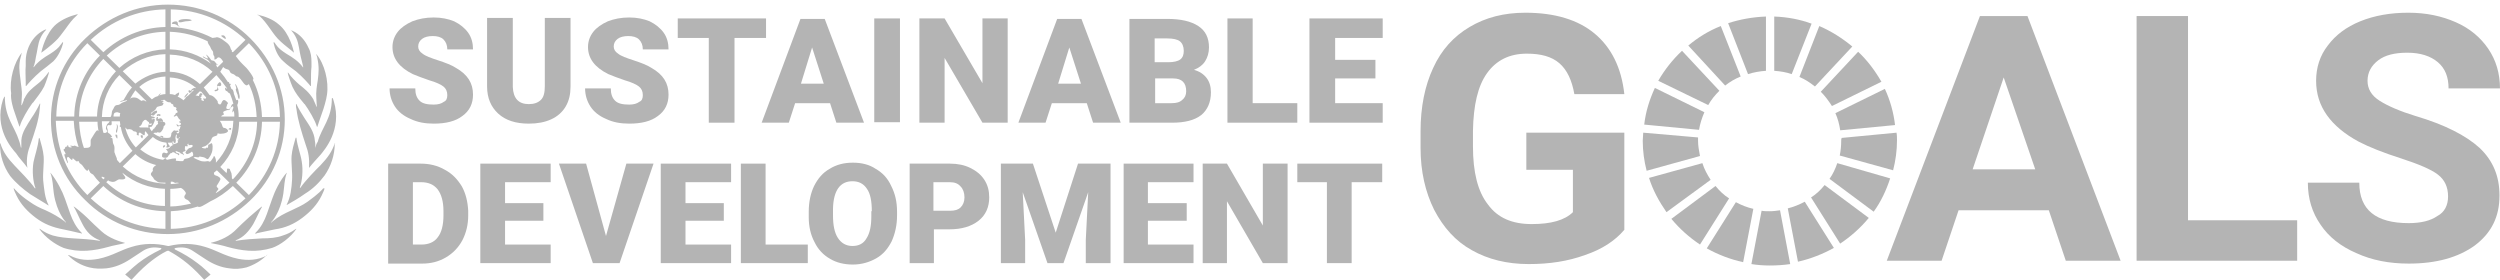
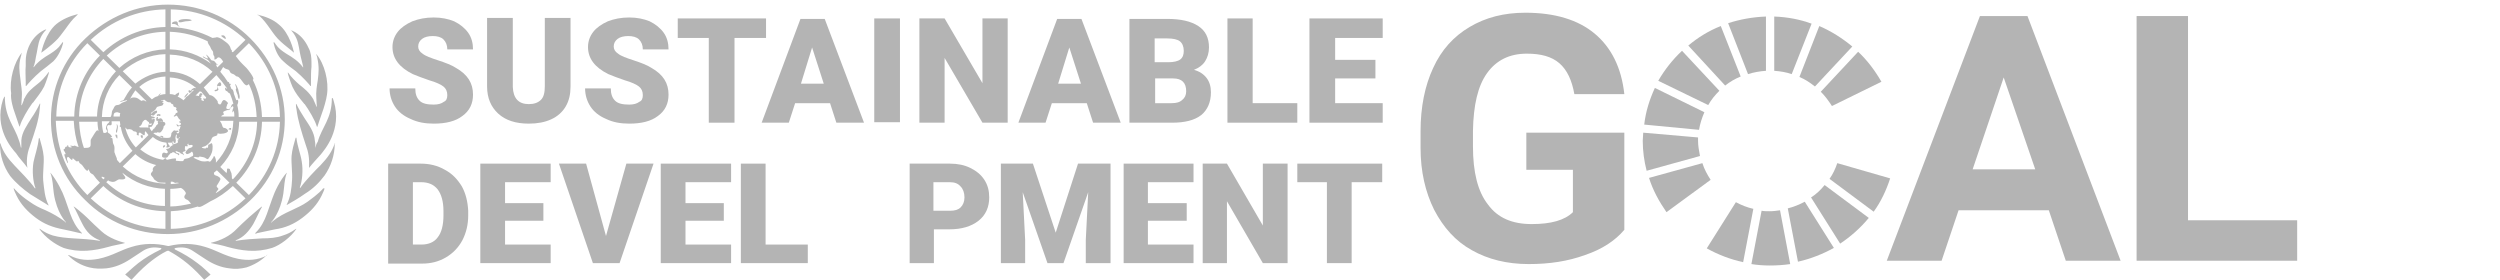
<svg xmlns="http://www.w3.org/2000/svg" width="277" height="31" viewBox="0 0 277 31" fill="none">
  <path d="M179.976 25.461C178.954 26.674 177.503 27.624 175.621 28.257C173.74 28.942 171.697 29.259 169.386 29.259C166.967 29.259 164.87 28.732 163.096 27.729C161.269 26.727 159.925 25.198 158.904 23.246C157.936 21.294 157.398 19.026 157.398 16.389V14.543C157.398 11.853 157.882 9.479 158.796 7.528C159.71 5.523 161.054 4.046 162.828 2.992C164.602 1.937 166.644 1.409 169.01 1.409C172.289 1.409 174.869 2.2 176.696 3.73C178.524 5.26 179.653 7.475 179.976 10.429H174.439C174.17 8.899 173.632 7.739 172.772 7C171.912 6.262 170.73 5.945 169.171 5.945C167.236 5.945 165.784 6.684 164.763 8.108C163.742 9.532 163.258 11.642 163.204 14.49V16.231C163.204 19.079 163.742 21.242 164.87 22.666C165.945 24.143 167.558 24.828 169.708 24.828C171.859 24.828 173.364 24.406 174.278 23.51V18.815H169.117V14.701H179.976V25.461Z" fill="#B4B4B4" />
  <path d="M227.009 23.298H217.01L215.129 28.889H209.055L219.376 1.778H224.644L234.965 28.889H228.89L227.009 23.298ZM218.569 18.762H225.504L222.01 8.582L218.569 18.762Z" fill="#B4B4B4" />
  <path d="M242.432 24.406H254.527V28.889H236.734V1.778H242.432V24.406Z" fill="#B4B4B4" />
-   <path d="M271.246 21.769C271.246 20.714 270.87 19.923 270.117 19.343C269.365 18.763 267.967 18.182 266.032 17.549C264.043 16.916 262.484 16.284 261.355 15.703C258.237 14.015 256.625 11.8 256.625 8.952C256.625 7.475 257.055 6.156 257.915 5.049C258.775 3.888 259.958 2.992 261.516 2.359C263.075 1.726 264.849 1.409 266.838 1.409C268.827 1.409 270.547 1.778 272.106 2.464C273.665 3.15 274.848 4.152 275.708 5.418C276.568 6.684 276.998 8.161 276.998 9.796H271.3C271.3 8.53 270.924 7.58 270.117 6.895C269.311 6.209 268.182 5.84 266.731 5.84C265.333 5.84 264.258 6.104 263.505 6.684C262.753 7.264 262.323 8.002 262.323 8.952C262.323 9.849 262.753 10.587 263.667 11.167C264.581 11.747 265.924 12.328 267.645 12.855C270.87 13.805 273.235 15.018 274.74 16.389C276.245 17.813 276.944 19.554 276.944 21.664C276.944 24.037 276.03 25.831 274.203 27.202C272.375 28.521 269.956 29.206 266.892 29.206C264.742 29.206 262.807 28.837 261.086 28.046C259.366 27.307 258.022 26.253 257.109 24.881C256.195 23.562 255.711 22.033 255.711 20.239H261.409C261.409 23.246 263.237 24.723 266.892 24.723C268.236 24.723 269.311 24.459 270.064 23.932C270.87 23.51 271.246 22.718 271.246 21.769Z" fill="#B4B4B4" />
  <path d="M189.271 11.642C189.594 11.061 190.024 10.534 190.508 10.059L186.368 5.628C185.347 6.578 184.433 7.738 183.734 8.951L189.271 11.642Z" fill="#B4B4B4" />
  <path d="M199.375 8.53C200.02 8.793 200.558 9.163 201.095 9.584L205.234 5.154C204.159 4.257 202.923 3.466 201.579 2.886L199.375 8.53Z" fill="#B4B4B4" />
-   <path d="M208.842 9.848L203.359 12.538C203.628 13.118 203.789 13.751 203.897 14.437L209.971 13.857C209.81 12.485 209.434 11.114 208.842 9.848Z" fill="#B4B4B4" />
  <path d="M202.979 11.748L208.462 9.058C207.763 7.845 206.903 6.684 205.881 5.735L201.742 10.165C202.226 10.64 202.602 11.168 202.979 11.748Z" fill="#B4B4B4" />
  <path d="M188.144 15.598C188.144 15.492 188.144 15.334 188.144 15.229L182.069 14.701C182.069 15.018 182.016 15.281 182.016 15.598C182.016 16.758 182.177 17.866 182.446 18.921L188.359 17.286C188.251 16.705 188.144 16.178 188.144 15.598Z" fill="#B4B4B4" />
  <path d="M202.169 20.504C201.739 21.032 201.255 21.506 200.664 21.876L203.889 26.992C205.072 26.201 206.147 25.251 207.061 24.144L202.169 20.504Z" fill="#B4B4B4" />
-   <path d="M204.005 15.598C204.005 16.178 203.951 16.705 203.844 17.233L209.757 18.868C210.026 17.813 210.187 16.705 210.187 15.545C210.187 15.281 210.187 14.965 210.133 14.701L204.059 15.281C204.005 15.387 204.005 15.492 204.005 15.598Z" fill="#B4B4B4" />
-   <path d="M190.079 20.608L185.188 24.248C186.101 25.355 187.176 26.305 188.359 27.096L191.584 21.98C190.993 21.61 190.509 21.136 190.079 20.608Z" fill="#B4B4B4" />
  <path d="M188.254 14.385C188.362 13.699 188.577 13.066 188.845 12.433L183.362 9.743C182.771 11.009 182.341 12.38 182.18 13.804L188.254 14.385Z" fill="#B4B4B4" />
  <path d="M203.193 27.467L199.967 22.35C199.376 22.667 198.731 22.93 198.086 23.089L199.215 28.997C200.612 28.68 201.956 28.152 203.193 27.467Z" fill="#B4B4B4" />
  <path d="M203.571 18.077C203.356 18.71 203.087 19.29 202.711 19.817L207.603 23.457C208.409 22.349 209 21.083 209.43 19.765L203.571 18.077Z" fill="#B4B4B4" />
  <path d="M197.226 23.299C196.85 23.352 196.474 23.405 196.097 23.405C195.775 23.405 195.452 23.405 195.184 23.352L194.055 29.26C194.7 29.365 195.399 29.418 196.097 29.418C196.85 29.418 197.656 29.365 198.355 29.26L197.226 23.299Z" fill="#B4B4B4" />
  <path d="M196.586 7.845C197.285 7.897 197.93 8.003 198.521 8.214L200.725 2.623C199.435 2.148 198.037 1.884 196.586 1.832V7.845Z" fill="#B4B4B4" />
  <path d="M194.27 23.141C193.571 22.983 192.926 22.719 192.335 22.402L189.109 27.519C190.346 28.204 191.69 28.732 193.141 29.048L194.27 23.141Z" fill="#B4B4B4" />
  <path d="M193.681 8.214C194.326 8.003 194.971 7.897 195.669 7.845V1.832C194.218 1.884 192.767 2.148 191.477 2.57L193.681 8.214Z" fill="#B4B4B4" />
  <path d="M189.538 19.923C189.162 19.343 188.839 18.762 188.624 18.077L182.711 19.712C183.141 21.083 183.84 22.349 184.646 23.509L189.538 19.923Z" fill="#B4B4B4" />
  <path d="M191.148 9.479C191.685 9.057 192.223 8.74 192.868 8.477L190.664 2.886C189.32 3.413 188.138 4.152 187.062 5.048L191.148 9.479Z" fill="#B4B4B4" />
  <path d="M49.561 10.534C49.561 10.112 49.4 9.796 49.131 9.585C48.862 9.374 48.325 9.11 47.572 8.899C46.819 8.635 46.228 8.424 45.744 8.213C44.239 7.475 43.487 6.473 43.487 5.207C43.487 4.574 43.702 3.994 44.078 3.519C44.454 3.044 44.992 2.675 45.691 2.358C46.389 2.095 47.142 1.937 48.056 1.937C48.916 1.937 49.668 2.095 50.313 2.358C50.959 2.675 51.496 3.097 51.872 3.624C52.249 4.152 52.41 4.785 52.41 5.471H49.561C49.561 4.996 49.4 4.627 49.131 4.363C48.862 4.099 48.432 3.994 47.948 3.994C47.465 3.994 47.034 4.099 46.766 4.31C46.497 4.521 46.336 4.785 46.336 5.154C46.336 5.471 46.497 5.734 46.819 5.945C47.142 6.209 47.733 6.42 48.54 6.684C49.346 6.947 50.045 7.211 50.529 7.528C51.819 8.266 52.41 9.216 52.41 10.481C52.41 11.484 52.034 12.275 51.227 12.855C50.475 13.435 49.4 13.699 48.056 13.699C47.088 13.699 46.228 13.541 45.475 13.171C44.723 12.855 44.132 12.38 43.755 11.8C43.379 11.22 43.164 10.534 43.164 9.796H46.013C46.013 10.429 46.174 10.851 46.497 11.167C46.819 11.484 47.357 11.589 48.056 11.589C48.54 11.589 48.916 11.484 49.185 11.273C49.453 11.167 49.561 10.903 49.561 10.534Z" fill="#B4B4B4" />
  <path d="M63.215 2.042V9.585C63.215 10.429 63.053 11.167 62.677 11.8C62.301 12.433 61.763 12.908 61.064 13.224C60.366 13.541 59.559 13.699 58.592 13.699C57.14 13.699 56.011 13.33 55.205 12.591C54.399 11.853 53.969 10.851 53.969 9.585V1.989H56.818V9.637C56.871 10.903 57.463 11.536 58.592 11.536C59.183 11.536 59.613 11.378 59.936 11.062C60.258 10.745 60.366 10.218 60.366 9.532V1.989H63.215V2.042Z" fill="#B4B4B4" />
  <path d="M71.225 10.534C71.225 10.112 71.064 9.796 70.795 9.585C70.526 9.374 69.989 9.11 69.236 8.899C68.484 8.635 67.892 8.424 67.408 8.213C65.903 7.475 65.151 6.473 65.151 5.207C65.151 4.574 65.366 3.994 65.742 3.519C66.118 3.044 66.656 2.675 67.355 2.358C68.053 2.095 68.806 1.937 69.72 1.937C70.58 1.937 71.332 2.095 71.978 2.358C72.623 2.675 73.16 3.097 73.537 3.624C73.913 4.152 74.074 4.785 74.074 5.471H71.225C71.225 4.996 71.064 4.627 70.795 4.363C70.526 4.099 70.096 3.994 69.612 3.994C69.129 3.994 68.698 4.099 68.43 4.31C68.161 4.521 68 4.785 68 5.154C68 5.471 68.161 5.734 68.484 5.945C68.806 6.209 69.397 6.42 70.204 6.684C71.01 6.947 71.709 7.211 72.193 7.528C73.483 8.266 74.074 9.216 74.074 10.481C74.074 11.484 73.698 12.275 72.891 12.855C72.139 13.435 71.064 13.699 69.72 13.699C68.752 13.699 67.892 13.541 67.14 13.171C66.387 12.855 65.796 12.38 65.419 11.8C65.043 11.22 64.828 10.534 64.828 9.796H67.677C67.677 10.429 67.838 10.851 68.161 11.167C68.484 11.484 69.021 11.589 69.72 11.589C70.204 11.589 70.58 11.484 70.849 11.273C71.118 11.167 71.225 10.903 71.225 10.534Z" fill="#B4B4B4" />
  <path d="M84.877 4.205H81.383V13.594H78.534V4.205H75.094V2.042H84.877V4.205Z" fill="#B4B4B4" />
  <path d="M91.97 11.431H88.1L87.401 13.594H84.391L88.691 2.095H91.379L95.733 13.594H92.669L91.97 11.431ZM88.745 9.269H91.271L89.981 5.26L88.745 9.269Z" fill="#B4B4B4" />
  <path d="M99.716 2.042H96.867V13.541H99.716V2.042Z" fill="#B4B4B4" />
  <path d="M111.651 13.594H108.855L104.662 6.42V13.594H101.867V2.042H104.662L108.855 9.216V2.042H111.651V13.594Z" fill="#B4B4B4" />
  <path d="M120.415 11.431H116.545L115.846 13.594H112.836L117.136 2.095H119.824L124.178 13.594H121.114L120.415 11.431ZM117.244 9.269H119.77L118.48 5.26L117.244 9.269Z" fill="#B4B4B4" />
  <path d="M125.141 13.594V2.095H129.334C130.839 2.095 131.967 2.359 132.774 2.887C133.58 3.414 133.956 4.205 133.956 5.26C133.956 5.84 133.795 6.368 133.526 6.79C133.258 7.212 132.828 7.528 132.29 7.739C132.881 7.898 133.365 8.214 133.688 8.636C134.01 9.058 134.171 9.585 134.171 10.218C134.171 11.326 133.795 12.17 133.096 12.75C132.344 13.33 131.269 13.594 129.871 13.594H125.141ZM127.99 6.895H129.441C130.032 6.895 130.516 6.79 130.785 6.579C131.054 6.368 131.161 6.051 131.161 5.629C131.161 5.155 131 4.786 130.731 4.575C130.462 4.364 129.979 4.258 129.334 4.258H127.936V6.895H127.99ZM127.99 8.689V11.431H129.817C130.355 11.431 130.731 11.326 131 11.062C131.269 10.851 131.43 10.535 131.43 10.113C131.43 9.163 130.946 8.689 129.979 8.689H127.99Z" fill="#B4B4B4" />
  <path d="M138.795 11.431H143.741V13.594H136V2.042H138.795V11.431Z" fill="#B4B4B4" />
  <path d="M152.397 8.689H147.935V11.431H153.203V13.594H145.086V2.042H153.203V4.205H147.935V6.631H152.397V8.689Z" fill="#B4B4B4" />
  <path d="M43.008 29.154V18.13H46.609C47.577 18.13 48.491 18.341 49.297 18.816C50.103 19.238 50.695 19.87 51.179 20.662C51.609 21.453 51.824 22.349 51.877 23.352V23.879C51.877 24.881 51.662 25.778 51.232 26.622C50.802 27.413 50.211 28.046 49.405 28.521C48.598 28.995 47.738 29.206 46.771 29.206H43.008V29.154ZM45.749 20.187V27.096H46.717C47.469 27.096 48.114 26.833 48.491 26.305C48.921 25.778 49.136 24.934 49.136 23.879V23.404C49.136 22.349 48.921 21.558 48.491 20.978C48.061 20.451 47.469 20.187 46.663 20.187H45.749Z" fill="#B4B4B4" />
  <path d="M60.207 24.459H55.96V27.097H61.013V29.154H53.219V18.13H61.013V20.187H55.96V22.508H60.207V24.459Z" fill="#B4B4B4" />
  <path d="M67.144 26.147L69.402 18.13H72.412L68.649 29.154H65.692L61.93 18.13H64.94L67.144 26.147Z" fill="#B4B4B4" />
  <path d="M80.199 24.459H75.952V27.097H81.005V29.154H73.211V18.13H81.005V20.187H75.952V22.508H80.199V24.459Z" fill="#B4B4B4" />
  <path d="M84.827 27.097H89.504V29.154H82.086V18.13H84.827V27.097Z" fill="#B4B4B4" />
-   <path d="M99.393 23.879C99.393 24.934 99.178 25.884 98.802 26.727C98.371 27.571 97.834 28.204 97.081 28.626C96.329 29.048 95.469 29.312 94.501 29.312C93.534 29.312 92.673 29.101 91.975 28.679C91.222 28.257 90.631 27.624 90.254 26.833C89.824 26.042 89.609 25.092 89.609 24.09V23.457C89.609 22.35 89.824 21.4 90.201 20.609C90.631 19.765 91.168 19.132 91.921 18.71C92.673 18.235 93.534 18.024 94.501 18.024C95.469 18.024 96.329 18.235 97.028 18.71C97.78 19.132 98.371 19.765 98.748 20.609C99.178 21.453 99.393 22.35 99.393 23.457V23.879ZM96.597 23.404C96.597 22.297 96.436 21.453 96.06 20.925C95.684 20.345 95.146 20.081 94.447 20.081C93.103 20.081 92.351 21.084 92.297 23.088V23.879C92.297 24.934 92.458 25.778 92.835 26.358C93.211 26.939 93.749 27.255 94.447 27.255C95.146 27.255 95.684 26.991 96.006 26.411C96.382 25.831 96.544 25.04 96.544 23.932V23.404H96.597Z" fill="#B4B4B4" />
  <path d="M103.477 25.409V29.154H100.789V18.13H105.251C106.111 18.13 106.863 18.288 107.508 18.605C108.154 18.921 108.691 19.343 109.067 19.923C109.444 20.503 109.605 21.136 109.605 21.875C109.605 22.93 109.229 23.826 108.422 24.459C107.616 25.092 106.541 25.409 105.197 25.409H103.477ZM103.477 23.352H105.251C105.788 23.352 106.165 23.246 106.433 22.983C106.702 22.719 106.863 22.349 106.863 21.875C106.863 21.347 106.702 20.925 106.433 20.662C106.165 20.345 105.788 20.187 105.251 20.187H103.423V23.352H103.477Z" fill="#B4B4B4" />
  <path d="M114.446 18.13L116.973 25.778L119.445 18.13H123.047V29.154H120.306V26.569L120.574 21.295L117.833 29.154H116.059L113.317 21.295L113.586 26.569V29.154H110.898V18.13H114.446Z" fill="#B4B4B4" />
  <path d="M131.488 24.459H127.188V27.097H132.241V29.154H124.5V18.13H132.241V20.187H127.188V22.508H131.488V24.459Z" fill="#B4B4B4" />
  <path d="M142.665 29.154H139.923L135.946 22.297V29.154H133.258V18.13H135.946L139.923 24.987V18.13H142.665V29.154Z" fill="#B4B4B4" />
  <path d="M153.149 20.187H149.763V29.154H147.021V20.187H143.742V18.13H153.149V20.187Z" fill="#B4B4B4" />
  <path d="M29.619 28.204C29.673 28.204 29.673 28.204 29.619 28.204C28.974 28.89 28.114 29.365 27.308 29.628C26.663 29.787 26.071 29.839 25.426 29.734C24.459 29.628 23.599 29.259 22.792 28.732C22.308 28.415 21.825 28.099 21.341 27.782C20.803 27.413 20.158 27.36 19.513 27.466C19.191 27.519 19.406 27.677 19.459 27.677C20.319 28.099 21.126 28.573 21.878 29.154C22.416 29.523 23.33 30.42 23.33 30.42L22.631 31C22.631 31 22.093 30.42 21.878 30.209C20.373 28.679 19.029 27.993 18.761 27.835C18.707 27.782 18.653 27.782 18.599 27.782C18.546 27.782 18.492 27.835 18.438 27.835C18.115 27.993 16.825 28.679 15.32 30.209C15.105 30.42 14.568 31 14.568 31L13.869 30.42C13.869 30.42 14.783 29.576 15.32 29.154C16.073 28.573 16.879 28.099 17.739 27.677C17.793 27.677 18.062 27.466 17.685 27.466C17.04 27.36 16.449 27.413 15.858 27.782C15.374 28.099 14.89 28.415 14.406 28.732C13.6 29.259 12.74 29.628 11.772 29.734C11.127 29.787 10.536 29.787 9.891 29.628C9.031 29.418 8.171 28.943 7.526 28.257H7.579C7.633 28.257 7.687 28.31 7.741 28.31C8.762 28.837 9.783 28.89 10.912 28.679C11.665 28.521 12.364 28.257 13.062 27.941C13.546 27.73 14.03 27.519 14.568 27.36C15.912 26.938 17.255 26.938 18.599 27.255H18.653H18.707C20.051 26.938 21.395 26.938 22.738 27.36C23.276 27.519 23.76 27.73 24.244 27.941C24.942 28.257 25.641 28.521 26.394 28.679C27.469 28.89 28.544 28.837 29.565 28.31C29.565 28.257 29.565 28.204 29.619 28.204ZM32.791 25.356C32.199 25.778 31.823 25.936 31.339 26.094C30.64 26.358 29.834 26.411 29.081 26.411C28.114 26.464 27.146 26.516 26.179 26.675C26.125 26.675 26.071 26.675 26.125 26.622C26.985 26.305 27.576 25.62 28.06 24.828C28.383 24.248 28.866 23.141 29.028 22.93V22.877C28.974 22.877 28.006 23.721 27.576 24.09C27.039 24.565 26.501 25.092 25.964 25.62C25.104 26.411 23.921 26.78 23.437 26.886H23.383V26.938C23.706 26.991 24.727 27.202 25.211 27.36C25.964 27.571 26.77 27.73 27.576 27.782C28.436 27.835 29.297 27.73 30.157 27.466C31.07 27.149 32.199 26.305 32.844 25.356H32.791ZM35.801 20.872C35.801 20.925 35.263 21.506 34.081 22.349C33.489 22.771 32.952 22.982 32.307 23.299C31.5 23.668 30.855 23.985 30.157 24.565C30.103 24.617 30.103 24.617 30.049 24.67C30.049 24.67 29.995 24.67 30.049 24.617C30.103 24.565 31.07 23.563 31.393 21.453C31.5 20.714 31.5 19.923 31.769 19.185V19.132C31.017 19.976 30.425 21.242 30.157 22.033C29.942 22.613 29.78 23.141 29.565 23.721C29.297 24.459 28.92 25.198 28.329 25.778L28.275 25.831C28.275 25.831 28.275 25.831 28.275 25.884C28.383 25.884 28.436 25.883 28.49 25.831C29.135 25.672 29.834 25.567 30.479 25.409C31.608 25.25 32.575 24.828 33.489 24.143C34.403 23.457 35.156 22.666 35.64 21.664C35.747 21.4 35.908 21.136 35.962 20.872C35.855 20.872 35.801 20.872 35.801 20.872ZM37.091 15.862C36.822 16.758 36.285 17.497 35.532 18.288C34.941 18.868 33.812 20.029 33.274 20.82C33.274 20.82 33.221 20.82 33.221 20.767C33.489 20.081 33.597 18.868 33.436 17.919C33.328 17.128 32.952 16.231 32.844 15.281L32.791 15.229C32.791 15.229 32.791 15.229 32.737 15.334C32.575 15.914 32.361 16.6 32.307 17.286C32.253 18.077 32.414 19.132 32.361 19.923C32.307 20.872 32.199 21.822 31.769 22.666V22.719C32.145 22.508 33.167 21.927 33.812 21.453C34.672 20.925 35.371 20.24 35.962 19.448C36.661 18.446 37.091 17.18 37.091 15.914C37.145 15.914 37.145 15.862 37.091 15.862C37.145 15.809 37.091 15.862 37.091 15.862ZM34.941 16.389C34.941 16.389 34.941 16.442 34.941 16.389C34.887 16.442 34.887 16.389 34.941 16.389C34.941 16.125 34.941 15.809 34.887 15.598C34.833 14.649 34.242 13.857 33.758 13.119C33.489 12.697 33.059 12.011 32.844 11.536C32.844 11.536 32.791 11.484 32.791 11.536C32.791 11.642 32.791 11.906 32.844 12.064C33.006 13.383 33.436 14.701 33.866 16.02C34.188 16.864 34.296 17.602 34.242 18.499C34.242 18.552 34.242 18.605 34.242 18.605C34.565 18.183 35.156 17.549 35.532 17.128C35.908 16.653 37.951 14.385 36.983 11.22C36.93 11.009 36.876 10.851 36.822 10.851L36.768 10.903C36.768 13.172 35.64 14.121 35.209 15.703C35.048 15.914 34.995 16.178 34.941 16.389ZM33.167 9.374C32.791 9.057 32.253 8.53 31.93 8.055H31.877C31.877 8.055 31.823 8.055 31.877 8.055C31.877 8.161 32.199 9.163 32.414 9.638C32.737 10.323 33.167 10.851 33.651 11.431C33.704 11.484 33.704 11.536 33.758 11.536C34.188 12.117 34.941 13.383 35.102 14.015L35.156 14.068C35.209 13.857 35.532 12.961 35.747 12.328C35.801 12.222 36.177 11.009 36.231 10.482C36.446 9.005 35.962 7.053 35.048 5.998C35.048 5.998 34.995 6.051 35.048 6.051C35.048 6.104 35.102 6.156 35.102 6.209C35.102 6.262 35.156 6.315 35.156 6.42C35.371 7.369 35.317 8.055 35.209 8.899C35.102 9.532 34.995 10.218 35.048 10.851C35.048 10.956 35.102 11.8 35.102 11.8C35.102 11.853 35.048 11.8 35.048 11.8C35.048 11.8 34.941 11.484 34.833 11.273C34.779 11.167 34.726 11.062 34.726 11.009C34.242 10.218 33.758 9.849 33.167 9.374ZM32.199 3.308C32.468 3.572 32.683 3.888 32.844 4.257C33.113 4.838 33.167 5.682 33.328 6.315C33.436 6.684 33.489 7 33.597 7.422C33.597 7.475 33.543 7.475 33.543 7.422C33.059 6.789 32.522 6.42 31.715 5.945C31.232 5.629 30.855 5.365 30.533 4.89C30.479 4.785 30.425 4.732 30.372 4.679H30.318C30.318 4.679 30.318 4.732 30.318 4.785C30.425 5.312 30.748 6.262 31.393 6.789C31.823 7.211 32.307 7.528 32.791 7.897C33.597 8.583 34.188 9.268 34.403 9.532H34.457C34.457 9.427 34.457 9.216 34.457 9.005C34.457 8.53 34.457 7.844 34.511 7.422C34.511 7.264 34.511 7.053 34.511 6.895C34.511 6.367 34.457 5.787 34.188 5.312C33.812 4.468 33.221 3.783 32.414 3.413C32.361 3.413 32.307 3.361 32.253 3.361C32.199 3.255 32.199 3.308 32.199 3.308ZM28.705 1.726C29.189 2.148 29.565 2.675 29.942 3.203C30.318 3.73 30.64 4.205 31.124 4.627C31.447 4.943 32.361 5.629 32.575 5.84C32.522 5.576 32.092 3.677 30.909 2.728C30.264 2.148 29.404 1.831 28.544 1.62V1.673C28.651 1.673 28.651 1.726 28.705 1.726ZM9.622 27.782C10.428 27.73 11.235 27.571 11.987 27.36C12.471 27.202 13.492 27.044 13.815 26.938C13.815 26.938 13.815 26.938 13.815 26.886C13.815 26.886 13.815 26.886 13.761 26.886C13.331 26.78 12.095 26.411 11.235 25.62C10.697 25.145 10.16 24.617 9.622 24.09C9.192 23.668 8.225 22.877 8.171 22.877V22.93C8.332 23.088 8.816 24.248 9.138 24.828C9.568 25.672 10.16 26.305 11.073 26.622C11.073 26.622 11.073 26.675 11.02 26.675C10.052 26.516 9.085 26.464 8.117 26.411C7.364 26.358 6.612 26.305 5.859 26.094C5.375 25.936 4.999 25.778 4.408 25.356H4.354C4.999 26.305 6.128 27.097 7.042 27.466C7.848 27.73 8.762 27.835 9.622 27.782ZM8.87 25.831C8.923 25.831 8.977 25.831 9.085 25.884V25.831L9.031 25.778C8.44 25.198 8.063 24.459 7.794 23.721C7.579 23.141 7.418 22.613 7.203 22.033C6.934 21.242 6.289 19.976 5.591 19.132V19.185C5.859 19.87 5.859 20.714 5.967 21.453C6.289 23.563 7.257 24.565 7.311 24.617C7.311 24.67 7.311 24.67 7.311 24.67C7.257 24.617 7.257 24.617 7.203 24.565C6.504 24.037 5.859 23.668 5.053 23.299C4.408 23.035 3.87 22.771 3.279 22.349C2.096 21.558 1.613 20.925 1.559 20.872H1.505C1.559 21.136 1.72 21.4 1.828 21.664C2.311 22.666 3.064 23.457 3.978 24.143C4.892 24.828 5.859 25.198 6.988 25.409C7.526 25.514 8.171 25.672 8.87 25.831ZM3.333 21.506C3.978 21.927 4.999 22.508 5.375 22.771V22.719C4.945 21.875 4.892 20.925 4.784 19.976C4.73 19.132 4.892 18.13 4.838 17.338C4.784 16.653 4.569 15.967 4.408 15.387C4.408 15.334 4.354 15.281 4.354 15.281L4.3 15.334C4.193 16.336 3.87 17.18 3.709 17.971C3.548 18.921 3.655 20.134 3.924 20.82C3.924 20.872 3.924 20.872 3.87 20.872C3.333 20.081 2.204 18.974 1.613 18.341C0.86 17.549 0.323 16.811 0.054 15.914L0 15.862V15.967C0 17.233 0.376 18.446 1.129 19.501C1.774 20.292 2.526 20.925 3.333 21.506ZM3.01 18.552C3.064 18.552 3.064 18.499 3.01 18.446C2.903 17.549 3.064 16.811 3.387 15.967C3.817 14.701 4.3 13.383 4.408 12.011C4.408 11.853 4.462 11.536 4.462 11.484H4.408C4.193 11.958 3.763 12.697 3.494 13.066C3.01 13.857 2.419 14.649 2.365 15.545C2.365 15.809 2.365 16.073 2.365 16.336C2.365 16.336 2.365 16.389 2.311 16.336C2.258 16.125 2.204 15.809 2.096 15.545C1.613 14.015 0.538 13.013 0.538 10.745L0.484 10.693C0.484 10.745 0.376 10.903 0.323 11.062C-0.699 14.226 1.344 16.495 1.774 16.969C2.096 17.497 2.688 18.077 3.01 18.552ZM1.559 12.275C1.774 12.855 2.043 13.752 2.15 14.015C2.15 14.015 2.204 14.015 2.204 13.963C2.365 13.33 3.118 12.064 3.548 11.484C3.602 11.431 3.602 11.378 3.655 11.378C4.085 10.798 4.569 10.218 4.892 9.585C5.107 9.11 5.429 8.108 5.429 8.002H5.375C5.053 8.477 4.515 9.057 4.139 9.321C3.548 9.796 3.064 10.165 2.741 10.851C2.688 10.903 2.634 11.009 2.634 11.114C2.526 11.378 2.419 11.642 2.419 11.642C2.419 11.642 2.365 11.695 2.365 11.642C2.365 11.589 2.419 10.798 2.419 10.693C2.473 10.007 2.311 9.374 2.258 8.741C2.15 7.897 2.043 7.211 2.311 6.262C2.311 6.209 2.365 6.156 2.365 6.051C2.365 5.998 2.365 5.945 2.419 5.893V5.84C1.559 6.895 1.021 8.846 1.236 10.323C1.129 10.956 1.505 12.169 1.559 12.275ZM2.849 9.005C2.849 9.216 2.849 9.427 2.849 9.532H2.903C3.118 9.268 3.709 8.583 4.515 7.897C4.999 7.528 5.483 7.159 5.913 6.789C6.504 6.209 6.881 5.26 6.988 4.785C6.988 4.732 6.988 4.679 6.988 4.679H6.934C6.881 4.732 6.827 4.838 6.773 4.89C6.451 5.365 6.074 5.629 5.591 5.945C4.784 6.42 4.193 6.842 3.763 7.422C3.763 7.475 3.709 7.422 3.709 7.422C3.87 7 3.924 6.684 3.978 6.315C4.139 5.682 4.193 4.838 4.462 4.257C4.623 3.888 4.838 3.572 5.107 3.308C5.107 3.255 5.107 3.255 5.107 3.255C5.053 3.255 4.999 3.308 4.945 3.308C4.085 3.73 3.548 4.363 3.172 5.207C2.957 5.734 2.849 6.262 2.849 6.789C2.849 6.948 2.849 7.159 2.849 7.317C2.795 7.844 2.849 8.53 2.849 9.005ZM4.569 5.84C4.623 5.84 4.623 5.84 4.569 5.84C4.838 5.682 5.752 4.943 6.074 4.627C6.558 4.205 6.881 3.677 7.257 3.203C7.633 2.675 8.009 2.148 8.493 1.726C8.547 1.673 8.547 1.673 8.601 1.62V1.567C7.741 1.778 6.881 2.148 6.236 2.675C5.053 3.677 4.623 5.576 4.569 5.84ZM18.277 16.231C18.384 16.073 18.115 16.02 18.062 16.231C18.008 16.442 18.169 16.336 18.277 16.231ZM20.857 10.323C20.749 10.271 20.373 10.745 20.427 10.798C20.481 10.851 20.911 10.376 20.857 10.323ZM20.965 10.271C21.018 10.323 21.287 10.165 21.233 10.112C21.18 10.059 20.911 9.954 20.911 10.007C20.857 10.165 20.911 10.218 20.965 10.271ZM25.534 14.174C25.426 14.174 25.265 14.332 25.319 14.332C25.426 14.332 25.48 14.385 25.534 14.385C25.641 14.385 25.641 14.174 25.534 14.174ZM23.867 9.954C23.76 9.954 23.76 10.059 23.814 10.112C23.867 10.112 23.975 10.112 24.082 10.059C24.136 10.007 24.244 9.954 24.19 9.849C24.19 9.796 24.029 9.585 24.136 9.532C24.244 9.479 24.297 9.585 24.405 9.532C24.512 9.479 24.512 9.427 24.512 9.374C24.512 9.268 24.459 9.11 24.351 9.11C24.244 9.11 24.082 9.374 24.082 9.374C24.082 9.427 24.029 9.479 24.082 9.585C24.082 9.796 24.082 9.954 23.867 9.954ZM26.125 9.954C26.125 10.007 26.286 10.429 26.34 10.534C26.34 10.64 26.394 11.009 26.501 10.956C26.555 10.956 26.555 10.745 26.555 10.64C26.501 10.376 26.448 10.165 26.394 9.901C26.34 9.743 26.125 9.268 26.071 9.321C26.017 9.321 26.179 9.638 26.179 9.796C26.125 9.901 26.125 9.901 26.125 9.954ZM24.942 4.31C25.05 4.363 25.05 4.152 24.889 3.994C24.727 3.835 24.459 3.941 24.512 3.994C24.566 4.046 24.835 4.257 24.942 4.31ZM19.836 2.886C19.621 2.728 19.782 2.57 19.621 2.411C19.513 2.306 19.137 2.411 19.083 2.517C18.922 2.728 19.298 2.622 19.406 2.675C19.567 2.728 19.836 2.992 19.889 2.939C19.889 2.886 19.836 2.886 19.836 2.886ZM21.18 2.2C20.857 2.042 19.728 2.095 19.782 2.359C19.782 2.622 20.427 2.359 20.588 2.359C20.749 2.359 21.448 2.306 21.18 2.2ZM17.9 15.07C17.9 15.018 17.793 15.018 17.793 15.07C17.793 15.123 17.739 15.176 17.793 15.229C17.847 15.281 18.008 15.281 18.062 15.229C18.115 15.176 18.062 15.123 18.062 15.07C18.008 15.07 17.9 15.123 17.9 15.07ZM17.417 12.855C17.524 12.855 17.524 12.802 17.578 12.802C17.632 12.802 17.578 12.855 17.685 12.855C17.793 12.855 17.9 12.644 17.578 12.644C17.309 12.644 17.363 12.855 17.417 12.855ZM17.847 13.119C17.685 13.066 17.685 13.172 17.578 13.172C17.363 13.172 17.578 13.013 17.47 12.961C17.417 12.908 17.309 13.066 17.309 13.172C17.309 13.224 17.309 13.383 17.363 13.383C17.47 13.383 17.847 13.435 18.008 13.488C18.169 13.541 18.008 13.172 17.847 13.119ZM15.75 15.334C15.804 15.334 15.858 15.123 15.804 15.018C15.75 14.912 15.589 15.018 15.589 15.018C15.535 15.07 15.697 15.334 15.75 15.334ZM13.009 15.281C13.009 15.176 13.009 14.965 12.955 14.912C12.901 14.86 12.901 14.965 12.847 14.965C12.794 14.965 12.794 14.86 12.794 14.86C12.74 14.86 12.794 15.07 12.847 15.176C12.901 15.281 13.009 15.44 13.009 15.281ZM12.955 14.701C12.955 14.649 13.062 14.226 13.062 14.068C13.062 13.91 12.955 13.752 12.955 13.752C12.901 13.752 12.955 13.857 12.955 14.015C12.955 14.226 12.847 14.438 12.847 14.543C12.847 14.596 12.901 14.754 12.955 14.701ZM5.644 13.224C5.644 9.849 6.988 6.631 9.461 4.257C11.934 1.884 15.159 0.512 18.599 0.512C22.04 0.512 25.319 1.831 27.738 4.257C30.157 6.684 31.554 9.849 31.554 13.224C31.554 16.6 30.21 19.818 27.738 22.191C25.265 24.565 22.04 25.936 18.599 25.936C15.159 25.936 11.88 24.617 9.461 22.191C6.988 19.818 5.644 16.6 5.644 13.224ZM9.676 21.611L11.073 20.24C10.805 19.976 10.536 19.659 10.321 19.343C10.213 19.29 10.106 19.237 9.998 19.132C9.891 18.974 9.837 18.763 9.783 18.763C9.73 18.763 9.783 18.921 9.676 18.921C9.515 18.921 9.246 18.499 9.138 18.341C9.031 18.183 8.816 18.13 8.762 17.971C8.762 17.919 8.655 17.761 8.601 17.866C8.493 18.024 8.171 17.549 8.063 17.549C7.956 17.602 8.063 17.708 8.009 17.708C7.902 17.813 7.633 17.338 7.526 17.391C7.418 17.444 7.418 17.497 7.418 17.602C7.418 17.708 7.579 18.024 7.526 18.077C7.472 18.13 7.042 17.128 7.149 17.075C7.203 17.075 7.203 17.128 7.257 17.075C7.311 17.022 7.203 16.969 7.203 16.864C7.149 16.758 7.096 16.758 7.042 16.6C7.042 16.495 7.203 16.495 7.203 16.442C7.203 16.389 7.203 16.336 7.257 16.284C7.311 16.231 7.472 16.284 7.472 16.125C7.472 15.967 7.579 16.125 7.579 16.231C7.579 16.336 7.956 16.389 7.956 16.284C7.956 16.231 7.794 16.231 7.794 16.178C7.794 16.073 7.956 16.178 8.117 16.178C8.171 16.178 8.278 16.073 8.386 16.178C8.547 16.231 8.601 16.284 8.708 16.284C8.386 15.387 8.225 14.385 8.171 13.383H6.182C6.289 16.547 7.472 19.396 9.676 21.611ZM17.847 10.323C17.847 10.323 17.739 10.482 17.632 10.587C17.847 10.482 18.115 10.429 18.331 10.429V8.477C17.202 8.53 16.18 8.952 15.428 9.638L16.825 11.009C16.987 10.903 17.148 10.745 17.363 10.693C17.417 10.693 17.47 10.64 17.524 10.64C17.578 10.482 17.793 10.323 17.847 10.323ZM12.955 17.602C12.955 17.655 12.955 17.655 12.955 17.708C13.062 17.813 13.17 17.971 13.277 18.077L14.675 16.706C14.03 15.967 13.546 15.07 13.385 14.068C13.331 14.068 13.331 14.068 13.277 14.015C13.224 13.963 13.277 13.91 13.331 13.857C13.331 13.699 13.277 13.541 13.277 13.435H12.364C12.364 13.594 12.417 13.805 12.31 13.857C12.256 13.91 12.095 13.857 12.041 13.857C11.88 13.857 11.826 14.068 11.88 14.226C11.934 14.332 11.934 14.385 11.934 14.49C11.934 14.596 11.88 14.649 12.041 14.754C12.202 14.807 12.417 15.123 12.417 15.176C12.417 15.229 12.256 15.123 12.256 15.229C12.256 15.281 12.471 15.229 12.471 15.44C12.471 15.598 12.525 15.756 12.525 15.862C12.632 16.073 12.686 16.178 12.686 16.442C12.686 16.653 12.632 16.864 12.74 17.022C12.794 17.233 12.901 17.391 12.955 17.602ZM11.772 14.332C11.665 14.226 11.826 13.857 11.88 13.752C11.934 13.699 12.095 13.594 12.149 13.435H11.289C11.289 13.857 11.342 14.279 11.45 14.701C11.665 14.807 12.041 14.649 11.772 14.332ZM11.235 19.607C11.289 19.712 11.342 19.765 11.45 19.87L11.611 19.712C11.45 19.607 11.342 19.554 11.235 19.607ZM14.621 9.69L13.224 8.319C12.041 9.532 11.342 11.167 11.289 12.961H12.256C12.417 12.697 12.364 12.486 12.417 12.328C12.471 12.169 12.579 12.064 12.632 11.906C12.686 11.8 12.794 11.642 12.955 11.642C13.277 11.642 13.331 11.484 13.546 11.378C13.761 11.273 14.084 11.22 14.084 11.114C14.03 11.062 13.331 11.325 13.331 11.273C13.277 11.167 13.546 11.167 13.654 11.114L13.707 11.062C13.976 10.587 14.245 10.112 14.621 9.69ZM14.406 10.956C14.406 10.956 14.46 10.956 14.46 10.903C14.675 10.745 14.998 10.798 15.159 10.851C15.32 10.903 15.535 11.114 15.643 11.167C15.697 11.22 15.697 11.114 15.912 11.114C16.019 11.114 16.019 11.167 16.127 11.22C16.18 11.22 16.234 11.22 16.234 11.22L14.998 10.007C14.783 10.323 14.568 10.64 14.406 10.956ZM13.009 12.433C12.848 12.433 12.686 12.486 12.632 12.591C12.579 12.697 12.579 12.802 12.579 12.908H13.277C13.277 12.802 13.277 12.644 13.331 12.539C13.224 12.486 13.116 12.486 13.009 12.433ZM15.051 16.336L16.449 14.965C16.341 14.807 16.234 14.701 16.127 14.543L16.073 14.596C16.019 14.649 16.073 14.86 16.019 14.965C15.912 15.07 15.589 14.701 15.535 14.701C15.428 14.649 15.32 14.807 15.374 14.86C15.374 14.965 15.374 15.018 15.32 15.018C15.266 15.018 15.051 14.86 15.159 14.807C15.266 14.754 15.105 14.649 15.051 14.596C14.944 14.543 14.836 14.596 14.729 14.49C14.675 14.385 14.514 14.332 14.46 14.332C14.406 14.332 14.299 14.279 14.191 14.332C14.138 14.385 14.03 14.279 13.976 14.226C13.923 14.174 13.923 14.174 13.869 14.121C14.084 14.965 14.46 15.703 15.051 16.336ZM16.449 13.963C16.449 13.91 16.449 13.91 16.449 13.963C16.449 13.91 16.449 13.91 16.449 13.963C16.449 13.91 16.449 13.91 16.449 13.91C16.449 13.91 16.449 13.91 16.449 13.857C16.449 13.857 16.449 13.857 16.449 13.805C16.449 13.805 16.503 13.752 16.503 13.805C16.556 13.805 16.61 13.857 16.664 13.857C16.718 13.857 16.772 13.857 16.772 13.805L16.825 13.752V13.699C16.825 13.699 16.772 13.646 16.718 13.699C16.718 13.699 16.718 13.699 16.664 13.699H16.61C16.61 13.699 16.61 13.699 16.556 13.699C16.503 13.699 16.503 13.699 16.503 13.646C16.503 13.646 16.503 13.646 16.503 13.594V13.541C16.449 13.488 16.395 13.488 16.341 13.435L16.288 13.383C16.288 13.383 16.288 13.383 16.234 13.33C16.234 13.33 16.234 13.33 16.18 13.277C16.127 13.277 16.019 13.277 15.965 13.33C15.965 13.33 15.965 13.33 15.912 13.383C15.912 13.383 15.912 13.435 15.858 13.435C15.858 13.435 15.858 13.488 15.804 13.488C15.804 13.541 15.75 13.594 15.75 13.646C15.589 14.068 15.428 13.91 15.428 14.068C15.428 14.068 15.481 14.121 15.535 14.121C15.535 14.121 15.589 14.121 15.643 14.121C15.697 14.121 15.697 14.121 15.75 14.121C15.804 14.121 15.804 14.121 15.858 14.121H15.912C15.912 14.121 15.912 14.121 15.965 14.121C15.965 14.121 15.965 14.121 16.019 14.121C16.019 14.121 16.019 14.121 16.073 14.121H16.127H16.18H16.234C16.288 14.121 16.288 14.121 16.341 14.121C16.341 14.121 16.395 14.174 16.449 14.174C16.395 13.805 16.449 13.91 16.449 13.963ZM18.331 7.95V5.998C16.503 6.051 14.89 6.789 13.6 7.897L14.998 9.268C15.912 8.53 17.094 8.002 18.331 7.95ZM18.331 5.471V3.519C15.804 3.572 13.546 4.574 11.826 6.156L13.224 7.528C14.568 6.315 16.395 5.523 18.331 5.471ZM11.45 6.526C9.837 8.213 8.816 10.429 8.762 12.908H10.751C10.805 10.956 11.611 9.216 12.847 7.897L11.45 6.526ZM8.762 13.488C8.816 14.49 8.977 15.492 9.3 16.389C9.3 16.389 9.3 16.389 9.353 16.389C9.568 16.389 9.837 16.389 9.945 16.284C10.16 16.125 9.945 15.598 10.106 15.387C10.267 15.123 10.643 14.49 10.751 14.438C10.858 14.438 10.858 14.49 10.912 14.543C10.858 14.174 10.805 13.857 10.805 13.488H8.762ZM18.331 23.404C15.643 23.352 13.224 22.297 11.45 20.609L10.052 21.98C12.31 24.09 15.213 25.303 18.331 25.356V23.404ZM18.331 20.925C16.556 20.872 14.89 20.24 13.546 19.132C13.6 19.185 13.6 19.185 13.6 19.237C13.707 19.396 14.03 19.712 13.815 19.818C13.654 19.923 13.385 19.87 13.224 19.87C13.062 19.87 12.794 20.134 12.632 20.134C12.471 20.187 12.364 20.134 12.149 20.081C12.095 20.081 12.041 20.029 11.987 19.976L11.772 20.187C13.492 21.769 15.75 22.771 18.277 22.824V20.925H18.331ZM18.331 20.24C18.062 20.24 17.632 20.24 17.524 20.187C17.309 20.029 17.094 19.923 17.04 19.818C16.987 19.607 16.718 19.501 16.718 19.29C16.718 19.079 16.987 19.026 16.933 18.815C16.879 18.657 17.04 18.446 17.309 18.288C16.449 18.077 15.643 17.655 14.998 17.075L13.6 18.446C14.89 19.607 16.556 20.292 18.331 20.345V20.24ZM18.761 17.655C18.976 17.602 19.191 17.549 19.406 17.549C19.621 17.549 19.406 17.813 19.513 17.813C19.674 17.813 20.266 17.919 20.319 17.813C20.373 17.708 20.373 17.655 20.481 17.602C20.749 17.549 20.911 17.549 21.126 17.391C21.18 17.338 21.341 17.338 21.395 17.233C21.448 17.128 21.341 16.758 21.233 16.811C21.18 16.864 21.072 16.969 20.911 17.022C20.749 17.075 20.696 17.128 20.588 16.969C20.481 16.864 20.642 16.758 20.696 16.653C20.803 16.547 20.911 16.389 21.072 16.389C21.126 16.389 21.395 16.284 21.341 16.125C21.287 15.967 21.018 16.125 20.911 16.073C20.857 16.02 20.911 15.914 20.857 15.914C20.803 15.914 20.696 16.073 20.803 16.125C20.857 16.178 20.749 16.284 20.588 16.178C20.481 16.125 20.481 16.495 20.481 16.547C20.481 16.6 20.642 16.6 20.534 16.706C20.427 16.811 20.427 16.758 20.319 16.811C20.212 16.864 20.212 16.917 20.319 17.022C20.427 17.128 20.266 17.286 20.266 17.128C20.266 17.022 20.051 17.075 19.997 16.969C19.943 16.864 19.782 16.864 19.567 16.758C19.406 16.653 19.406 16.917 19.674 16.969C19.889 17.022 19.889 17.022 19.836 17.18C19.782 17.286 19.782 17.075 19.513 17.022C19.352 16.969 19.352 16.864 19.191 16.864C19.029 16.864 19.083 16.969 18.976 16.969C18.868 16.917 18.868 17.075 18.761 17.128C18.653 17.18 18.653 17.391 18.492 17.444C18.277 17.549 17.9 17.444 17.954 17.286C17.954 17.128 17.954 16.969 18.115 16.917C18.223 16.864 18.384 17.022 18.492 16.969C18.653 16.917 18.599 16.758 18.492 16.653C18.492 16.6 18.384 16.547 18.384 16.547C18.384 16.495 18.599 16.495 18.707 16.442C18.814 16.389 18.922 16.178 18.976 16.178C19.029 16.125 19.137 16.125 19.137 16.073C19.137 16.02 19.083 15.914 19.083 15.862C19.083 15.809 19.137 15.756 19.137 15.756C19.191 15.756 19.244 15.914 19.191 15.914C19.137 15.967 19.191 16.02 19.298 15.967C19.352 15.967 19.621 15.862 19.674 15.809C19.782 15.809 19.674 15.598 19.674 15.545C19.728 15.492 19.728 15.545 19.782 15.545C19.836 15.492 19.728 15.492 19.728 15.387C19.728 15.334 19.997 15.281 19.943 15.229C19.889 15.176 19.782 15.334 19.728 15.334C19.621 15.387 19.567 15.281 19.567 15.176C19.567 15.123 19.621 14.965 19.567 14.912C19.513 14.86 19.459 15.07 19.459 15.123C19.459 15.176 19.406 15.281 19.459 15.44C19.513 15.545 19.459 15.809 19.406 15.862C19.298 15.914 19.244 15.703 19.191 15.651C19.191 15.651 19.191 15.651 19.191 15.598C19.191 15.598 19.191 15.651 19.137 15.651C19.137 15.651 19.137 15.703 19.083 15.756C19.083 15.809 19.029 15.809 19.029 15.809C18.922 15.809 18.814 15.809 18.707 15.809C18.653 15.809 18.599 15.809 18.599 15.809C18.599 15.862 18.653 15.914 18.653 15.967C18.707 16.073 18.814 16.125 18.814 16.231C18.814 16.284 18.492 16.389 18.438 16.336C18.384 16.284 18.546 16.125 18.492 16.073C18.492 15.967 18.438 15.914 18.438 15.809C17.847 15.756 17.363 15.545 16.933 15.176L15.535 16.547C16.234 17.128 17.094 17.549 18.062 17.708C18.223 17.602 18.277 17.497 18.384 17.549C18.438 17.813 18.653 17.655 18.761 17.655ZM18.868 20.925V22.877C19.674 22.877 20.427 22.719 21.18 22.56C21.018 22.455 20.965 22.244 20.749 22.139C20.427 22.033 20.319 21.822 20.534 21.558C20.642 21.4 20.588 21.347 20.481 21.189C20.319 20.978 20.158 20.872 20.051 20.82C19.674 20.872 19.298 20.925 18.868 20.925ZM19.836 20.292C19.782 20.24 19.621 20.24 19.567 20.24C19.244 20.345 19.352 20.081 18.922 20.134V20.398C19.191 20.398 19.513 20.345 19.836 20.292ZM27.2 21.98L25.802 20.609C25.05 21.294 24.244 21.875 23.33 22.297C23.007 22.508 22.685 22.666 22.416 22.824C22.308 22.877 22.201 22.93 22.04 22.93C21.986 22.93 21.986 22.93 21.932 22.877C20.965 23.193 19.943 23.352 18.922 23.404V25.356C21.986 25.303 24.942 24.09 27.2 21.98ZM24.405 7.95C24.727 8.319 24.996 8.688 25.265 9.11C25.319 9.057 25.319 9.057 25.372 9.11C25.426 9.163 25.319 9.321 25.48 9.268C25.587 9.268 25.587 9.427 25.48 9.479C25.534 9.585 25.587 9.69 25.641 9.849C25.695 9.901 25.749 9.901 25.802 9.954C25.856 10.112 25.91 10.218 25.91 10.376C26.017 10.64 26.071 10.851 26.179 11.114C26.286 11.009 26.394 11.062 26.394 11.22C26.394 11.378 26.34 11.536 26.286 11.642C26.394 12.064 26.448 12.486 26.448 12.961H28.436C28.383 11.695 28.114 10.429 27.576 9.321C27.523 9.374 27.469 9.374 27.415 9.427C27.308 9.532 27.146 9.374 27.039 9.268C26.878 9.057 26.501 8.477 26.286 8.477C26.125 8.477 26.017 8.266 25.856 8.213C25.695 8.161 25.534 8.108 25.48 7.95C25.426 7.791 25.372 7.739 25.211 7.686C24.996 7.633 24.889 7.58 24.727 7.422L24.405 7.95C24.405 7.897 24.405 7.897 24.405 7.95ZM25.695 19.765L25.802 19.87C27.415 18.183 28.436 15.967 28.49 13.488H26.501C26.448 15.44 25.641 17.18 24.405 18.499L25.104 19.185C25.104 19.185 25.104 19.185 25.104 19.132C25.157 19.026 25.157 18.868 25.157 18.71C25.157 18.657 25.426 18.657 25.48 18.763C25.48 18.868 25.534 18.921 25.641 19.185C25.695 19.448 25.695 19.607 25.695 19.765ZM24.19 20.978C24.136 21.084 23.867 21.347 23.921 21.4C24.459 21.084 24.942 20.662 25.426 20.24L24.029 18.868C23.921 18.974 23.814 19.026 23.706 19.132C23.706 19.29 23.706 19.396 23.921 19.448C24.136 19.501 24.512 19.712 24.405 19.923C24.297 20.134 24.136 20.398 24.029 20.556C23.921 20.767 24.244 20.82 24.19 20.978ZM24.512 12.908H25.964C25.964 12.697 25.964 12.486 25.91 12.275C25.91 12.275 25.91 12.328 25.856 12.328C25.749 12.539 25.749 12.433 25.749 12.328C25.749 12.222 25.802 12.064 25.856 11.958C25.856 11.906 25.856 11.853 25.802 11.747C25.749 11.8 25.695 11.853 25.587 11.906C25.534 11.958 25.48 12.064 25.426 12.169C25.372 12.222 25.211 12.169 25.104 12.222C24.889 12.328 24.62 12.328 24.781 12.591C24.942 12.75 24.566 12.697 24.512 12.908ZM23.975 8.319L22.577 9.69C22.792 9.954 23.007 10.218 23.222 10.534C23.383 10.534 23.599 10.64 23.76 10.798C23.867 10.903 24.136 11.167 24.136 11.325C24.082 11.378 24.19 11.484 24.244 11.536C24.351 11.589 24.405 11.589 24.459 11.536C24.566 11.431 24.566 11.22 24.727 11.114C24.889 10.956 25.265 11.378 25.265 11.431C25.265 11.484 25.157 11.536 25.157 11.642C25.104 11.8 24.996 12.011 25.157 12.064C25.426 12.169 25.426 12.064 25.587 11.853C25.641 11.747 25.641 11.642 25.695 11.589C25.749 11.536 25.802 11.536 25.856 11.484C25.749 11.114 25.641 10.745 25.48 10.376C25.426 10.323 25.372 10.323 25.319 10.271C25.211 10.218 25.265 10.165 25.157 10.112C24.996 10.059 24.942 10.007 24.942 9.796C24.942 9.585 25.104 9.849 25.157 9.849C25.157 9.849 25.157 9.849 25.157 9.796C24.781 9.268 24.405 8.794 23.975 8.319ZM22.308 10.165C22.255 10.165 22.201 10.165 22.147 10.112L21.663 10.587C21.771 10.587 21.825 10.587 21.986 10.64C22.093 10.693 22.04 10.323 22.255 10.323C22.47 10.376 22.47 10.482 22.362 10.534C22.255 10.587 22.416 10.693 22.255 10.745C22.093 10.798 22.362 10.903 22.362 10.956C22.362 11.009 22.147 11.062 22.47 11.167C22.738 11.273 22.47 10.956 22.523 10.903C22.577 10.851 22.738 11.009 22.792 10.903C22.792 10.903 22.846 10.851 22.846 10.798C22.631 10.587 22.47 10.376 22.308 10.165ZM21.556 17.391C21.556 17.497 21.448 17.391 21.448 17.444C21.395 17.497 22.255 17.866 22.362 17.866C22.47 17.866 22.631 17.919 22.9 17.866C23.115 17.813 23.168 17.919 23.222 17.919C23.33 17.919 23.437 17.761 23.491 17.655C23.706 17.391 23.652 17.338 23.706 17.286C23.76 17.233 23.975 17.655 23.921 17.919C23.921 17.971 23.921 18.024 23.921 18.024C25.05 16.811 25.802 15.176 25.856 13.383H24.351C24.405 13.488 24.512 13.594 24.566 13.752C24.62 13.91 24.674 14.174 24.835 14.174C25.05 14.174 25.265 14.385 25.265 14.49C25.265 14.807 24.351 14.86 24.244 14.807C24.136 14.754 24.082 14.754 24.082 14.912C24.082 15.07 23.76 15.07 23.599 15.176C23.437 15.281 23.437 15.492 23.33 15.651C23.276 15.756 22.953 16.073 22.846 16.125C22.631 16.284 22.201 16.284 22.416 16.389C22.577 16.442 22.846 16.495 22.846 16.389C22.792 16.284 22.846 16.284 22.9 16.389C22.953 16.442 23.061 16.336 23.061 16.231C23.061 16.125 23.061 16.02 23.115 16.02C23.222 16.02 23.383 15.862 23.437 15.862C23.491 15.862 23.599 16.02 23.545 16.547C23.491 17.075 23.222 17.391 23.115 17.549C23.007 17.708 22.9 17.602 22.738 17.497C22.577 17.391 22.308 17.391 22.093 17.338C22.093 17.549 21.556 17.338 21.556 17.391ZM31.017 13.488H29.028C28.974 16.125 27.899 18.499 26.179 20.24L27.576 21.611C29.727 19.396 30.963 16.547 31.017 13.488ZM27.576 4.785L26.125 6.209C26.286 6.42 26.501 6.737 26.878 7.106C27.039 7.264 27.2 7.422 27.308 7.528C27.415 7.633 28.221 8.635 28.06 8.794C28.06 8.794 28.06 8.794 28.006 8.846C28.651 10.112 28.974 11.536 29.028 12.961H31.017C30.963 9.849 29.727 7 27.576 4.785ZM18.868 2.992C20.534 3.044 22.093 3.466 23.545 4.205C23.652 4.205 23.814 4.152 23.921 4.152C24.082 4.046 24.459 4.257 24.62 4.363C24.781 4.468 24.889 4.574 25.05 4.679C25.211 4.785 25.48 5.049 25.534 5.312C25.587 5.576 25.749 5.576 25.695 5.682C25.641 5.734 25.695 5.734 25.802 5.787L27.2 4.416C24.942 2.306 22.04 1.093 18.922 1.04V2.992H18.868ZM18.868 5.471C20.534 5.523 22.093 6.104 23.383 7.053C23.222 6.895 23.115 6.684 23.007 6.631C22.9 6.526 22.416 6.367 22.47 6.262C22.523 6.209 22.9 6.526 23.007 6.473C23.115 6.42 22.792 6.051 22.846 6.051C22.9 6.051 23.222 6.367 23.383 6.631C23.437 6.737 23.652 6.684 23.76 6.789C23.867 6.895 23.921 7 24.029 7.106C24.029 7.106 24.297 7.264 24.136 7.211C24.082 7.211 24.029 7.106 23.975 7.159C23.921 7.159 23.975 7.317 24.082 7.475L24.727 6.842C24.62 6.631 24.459 6.42 24.297 6.367C24.136 6.315 24.082 6.42 23.975 6.526C23.867 6.578 23.76 6.631 23.76 6.578C23.76 6.526 23.76 6.367 23.76 6.315C23.76 6.262 23.706 6.156 23.652 6.104C23.599 5.945 23.652 5.734 23.545 5.629C23.437 5.523 23.33 5.312 23.276 5.154C23.168 4.996 23.007 4.785 23.007 4.574C21.717 3.941 20.319 3.572 18.814 3.519V5.471H18.868ZM18.868 7.95C20.158 8.002 21.287 8.53 22.147 9.321L23.545 7.95C22.308 6.789 20.642 6.104 18.814 6.051V7.95H18.868ZM18.868 10.429C19.083 10.429 19.244 10.482 19.406 10.534C19.459 10.429 19.567 10.376 19.674 10.323C19.782 10.271 19.889 10.165 19.836 10.376C19.836 10.534 19.782 10.587 19.674 10.693C19.889 10.798 20.051 10.903 20.212 11.009C20.266 11.062 20.266 11.062 20.319 11.114L20.534 10.903C20.534 10.798 20.696 10.693 20.857 10.587L21.502 9.954H21.448C21.341 9.954 21.233 10.112 21.18 10.059C21.072 10.007 21.448 9.69 21.61 9.743C21.61 9.743 21.663 9.743 21.663 9.796L21.717 9.743C20.911 9.057 19.943 8.635 18.814 8.583V10.429H18.868ZM18.599 11.009C18.384 11.009 18.115 11.062 17.9 11.114C17.847 11.167 17.847 11.167 17.847 11.167C17.9 11.22 18.062 11.062 18.115 11.22C18.115 11.325 17.954 11.273 17.954 11.325C17.954 11.378 18.115 11.378 18.115 11.431C18.115 11.536 18.008 11.695 17.954 11.695C17.847 11.747 17.363 11.8 17.363 11.906C17.309 12.011 17.255 12.064 17.202 12.169C17.094 12.275 16.718 12.486 16.718 12.539C16.718 12.697 16.879 12.486 16.933 12.433C17.04 12.328 17.148 12.328 17.255 12.275C17.417 12.169 17.47 12.486 17.309 12.539C17.202 12.539 17.094 12.855 16.933 12.802C16.879 12.802 16.772 12.697 16.718 12.802C16.664 12.908 16.987 12.908 17.094 12.961C17.309 13.119 16.933 13.119 16.825 13.119C16.772 13.172 16.772 13.224 16.879 13.224C16.987 13.172 17.094 13.119 17.148 13.224C17.202 13.435 16.825 14.121 16.718 14.068C16.664 14.015 16.61 14.068 16.556 14.121C16.61 14.279 16.718 14.438 16.825 14.543C16.879 14.438 17.04 14.226 17.094 14.226C17.148 14.226 17.148 14.174 17.148 14.121C17.202 14.068 17.255 14.121 17.255 14.015C17.255 13.91 17.47 13.805 17.524 13.699C17.524 13.646 17.47 13.594 17.47 13.488C17.524 13.435 17.524 13.435 17.578 13.383C17.632 13.383 17.739 13.488 17.739 13.435C17.793 13.383 17.9 13.435 18.062 13.488C18.115 13.541 18.223 13.488 18.277 13.594C18.384 13.699 18.277 13.752 18.277 13.752C18.277 13.805 18.331 13.752 18.331 13.752C18.384 13.805 18.115 13.963 18.115 14.068C18.169 14.174 17.9 14.596 17.793 14.649C17.685 14.754 17.524 14.649 17.47 14.649C17.417 14.649 17.363 14.754 17.255 14.701C17.148 14.701 17.094 14.701 16.987 14.754C17.363 15.07 17.9 15.281 18.492 15.281C18.599 15.281 18.707 15.281 18.868 15.229C18.922 15.123 18.976 15.018 18.976 14.912C18.976 14.86 18.976 14.754 19.029 14.701C19.083 14.649 19.244 14.438 19.298 14.438C19.352 14.438 19.406 14.49 19.513 14.49C19.674 14.438 19.782 14.49 19.782 14.543C19.782 14.649 19.567 14.596 19.567 14.701C19.567 14.754 19.728 14.807 19.782 14.754C19.889 14.649 19.889 14.49 19.836 14.438C19.782 14.332 19.782 14.332 19.889 14.332C19.943 14.332 19.943 14.121 19.997 14.015C20.104 13.91 19.836 13.963 19.728 14.015C19.621 14.015 19.567 13.857 19.567 13.752C19.567 13.699 19.728 13.91 19.836 13.91C19.943 13.91 20.051 13.805 20.051 13.699C20.051 13.594 19.836 13.594 19.836 13.488C19.836 13.435 19.997 13.488 19.997 13.435C19.997 13.383 19.997 13.277 19.889 13.224C19.782 13.172 19.674 12.855 19.567 12.802C19.513 12.802 19.406 12.908 19.352 12.908C19.298 12.961 19.244 12.855 19.244 12.855C19.298 12.802 19.459 12.697 19.459 12.591C19.513 12.433 19.674 12.591 19.674 12.38C19.621 12.169 19.459 12.222 19.513 12.117C19.621 12.011 19.513 11.853 19.352 11.853C19.244 11.853 19.191 11.747 19.191 11.589C19.191 11.536 18.976 11.536 18.976 11.484C18.976 11.325 18.761 11.325 18.653 11.325C18.546 11.325 18.277 11.114 18.223 11.062C18.169 11.009 18.008 11.114 18.062 10.903C18.115 10.693 18.277 10.956 18.384 10.903C18.707 11.114 18.653 11.009 18.599 11.009C18.653 11.009 18.653 11.009 18.599 11.009ZM10.052 4.416L11.45 5.787C13.277 4.099 15.697 3.044 18.331 2.992V1.04C15.213 1.093 12.31 2.306 10.052 4.416ZM6.236 12.908H8.225C8.278 10.271 9.353 7.897 11.073 6.156L9.676 4.785C7.472 7 6.289 9.849 6.236 12.908Z" fill="#B4B4B4" />
</svg>